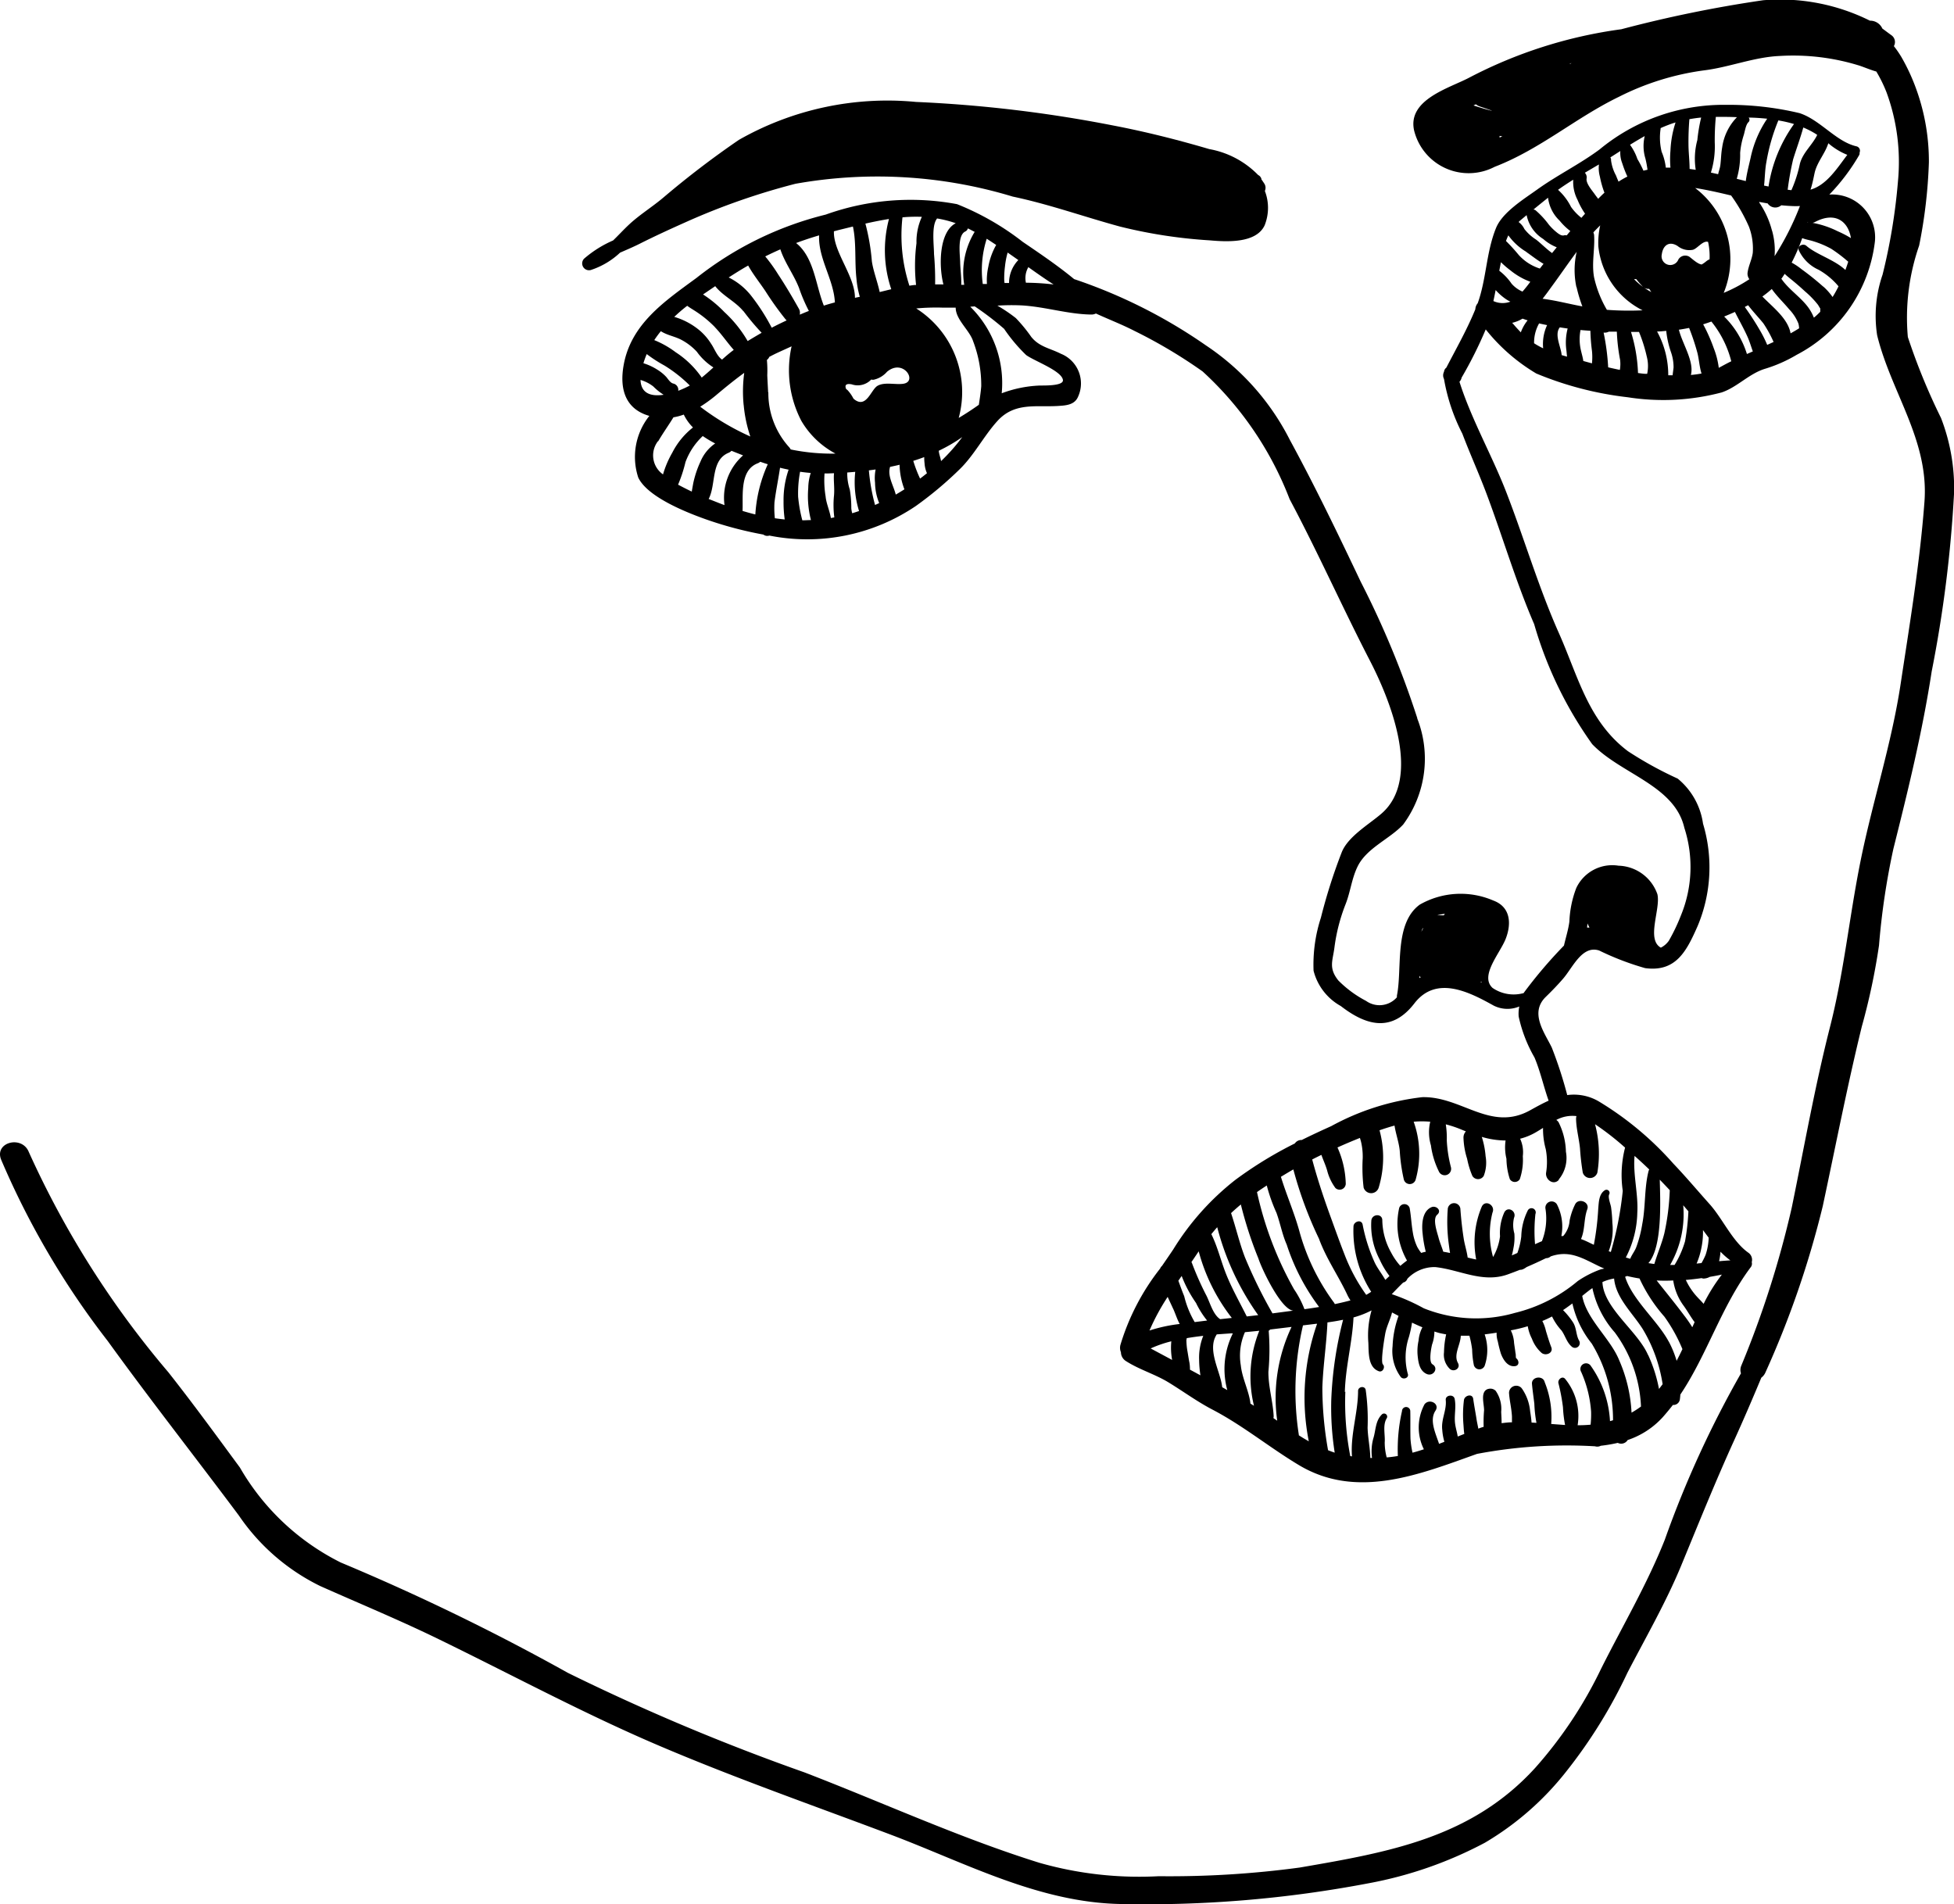
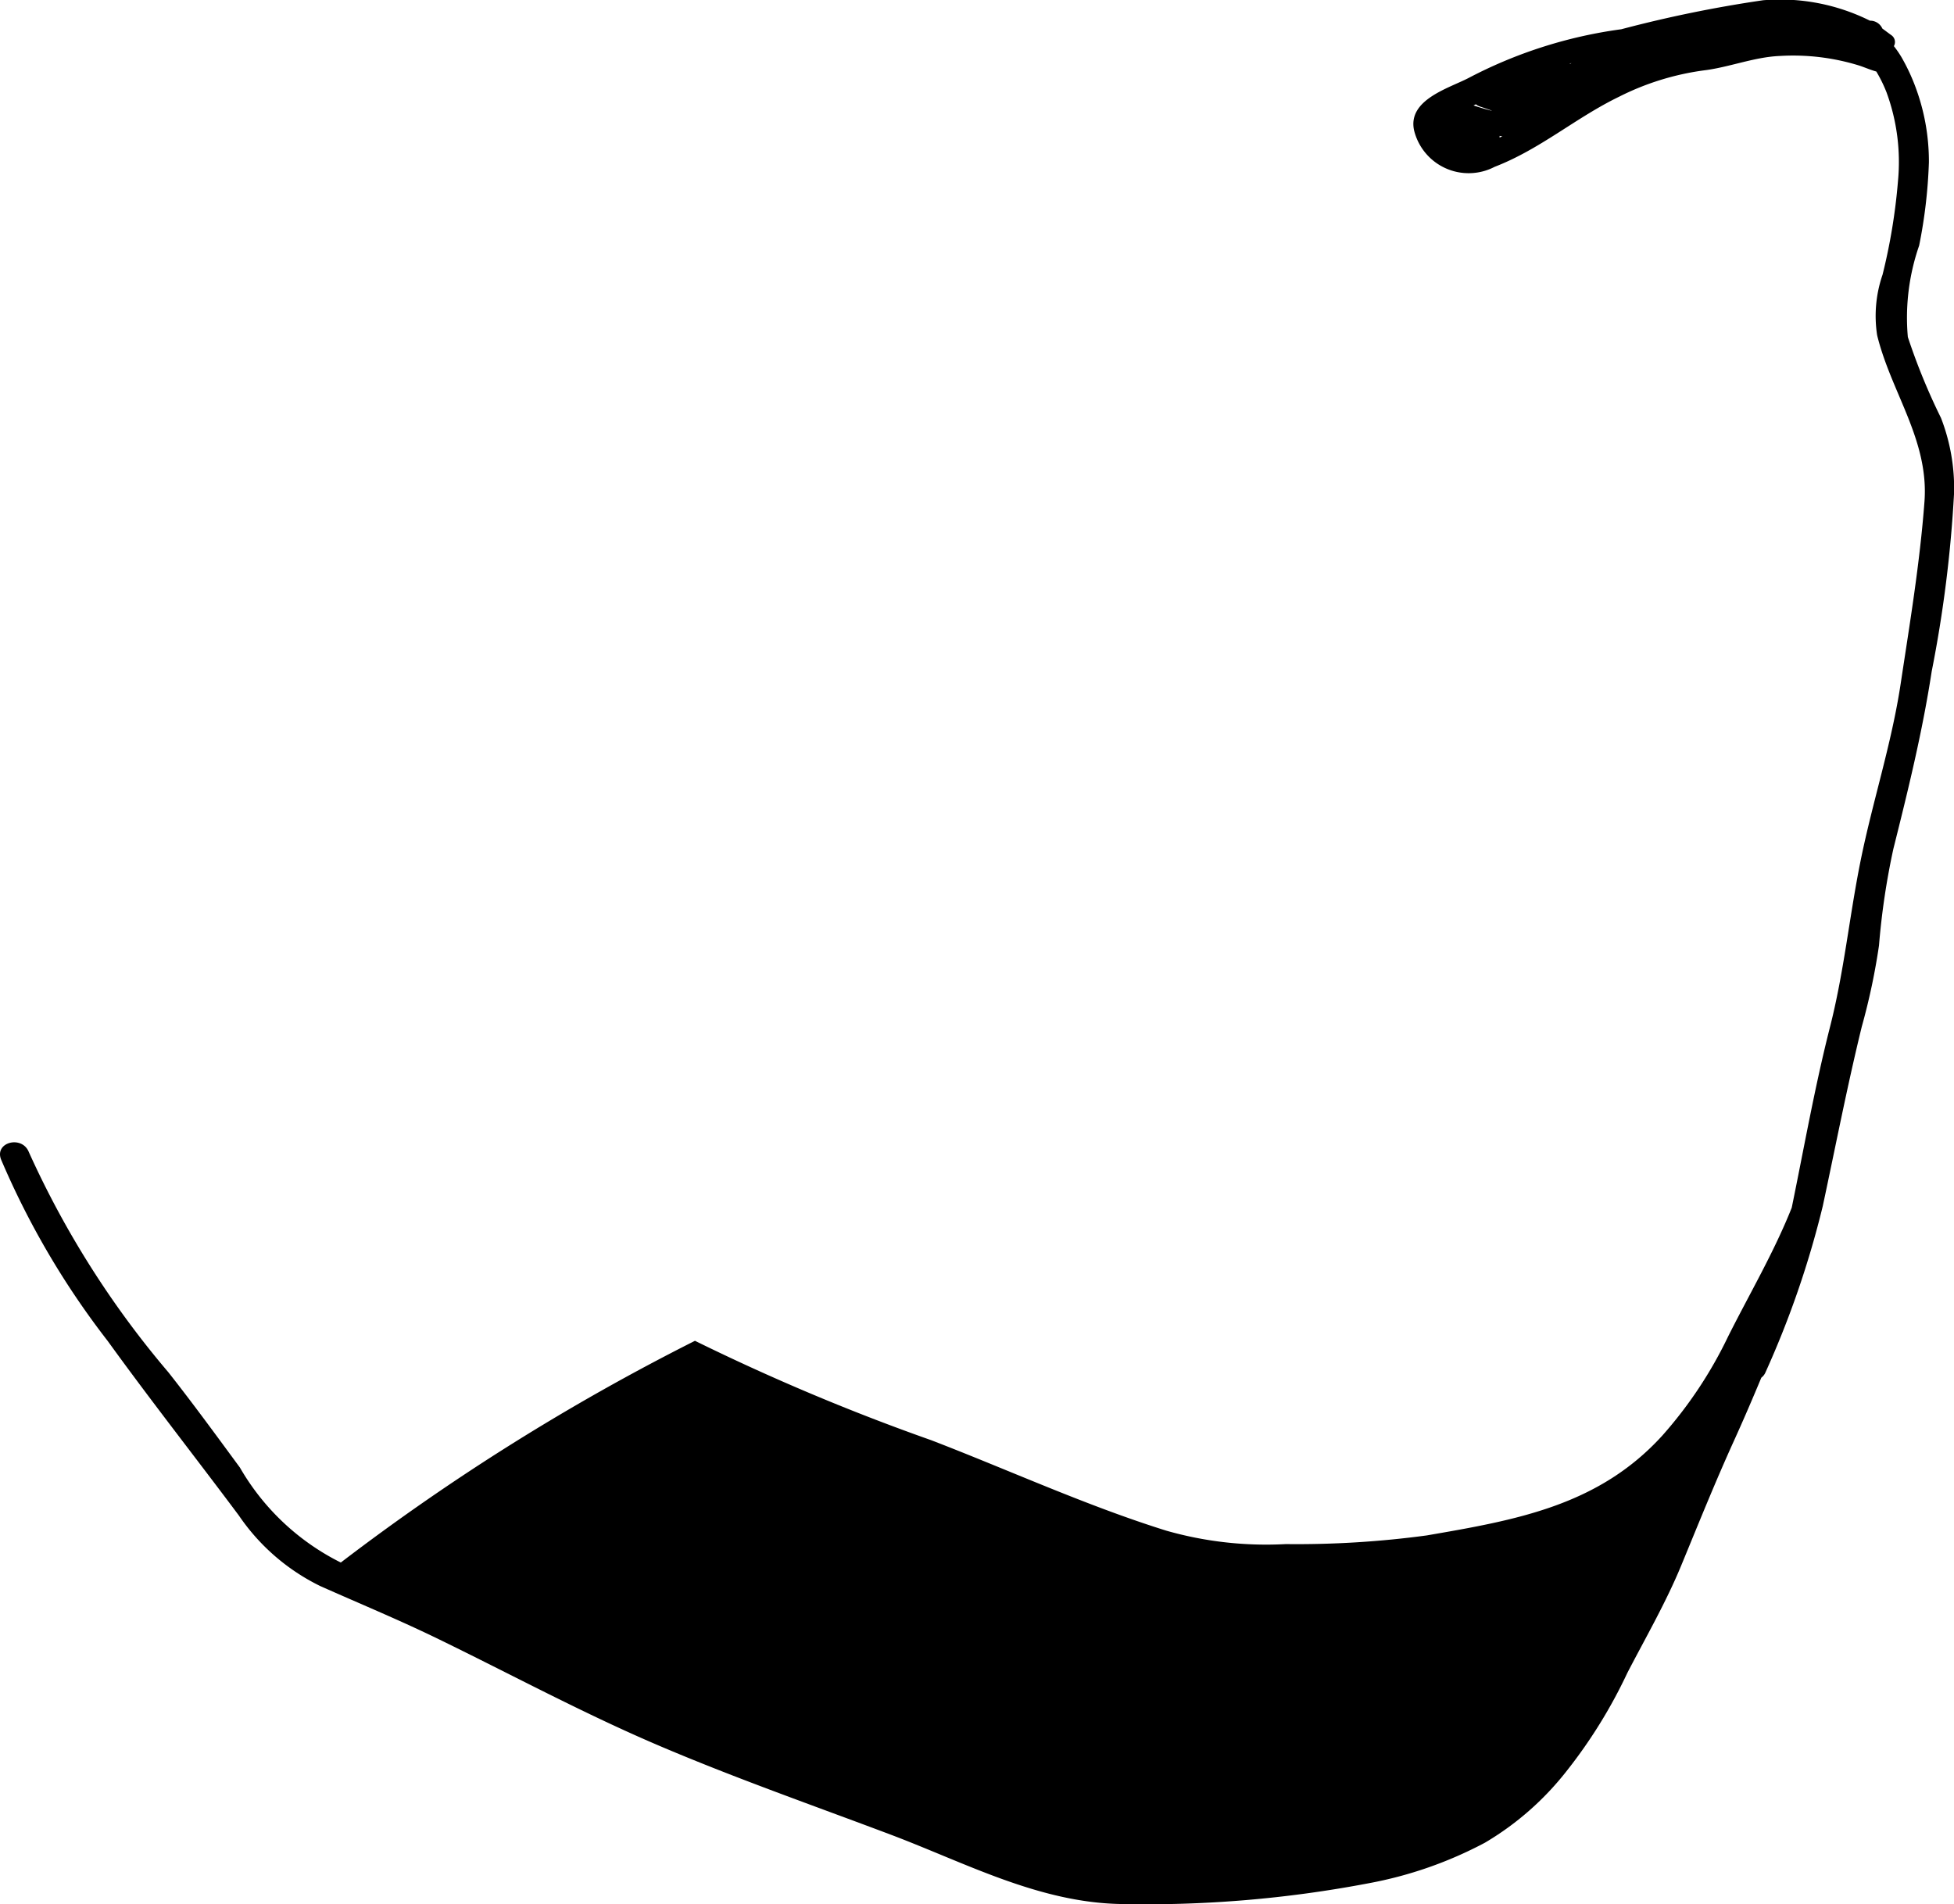
<svg xmlns="http://www.w3.org/2000/svg" id="mobilemenuface" width="47.157" height="45.955" viewBox="0 0 47.157 45.955">
  <defs>
    <clipPath id="clip-path">
      <rect id="Rectangle_82" data-name="Rectangle 82" width="47.157" height="45.955" />
    </clipPath>
  </defs>
  <g id="Group_159" data-name="Group 159" clip-path="url(#clip-path)">
-     <path id="Path_7" data-name="Path 7" d="M221.15,48.687a22.185,22.185,0,0,0-1.368-3.3c-.545-1.148-1.1-2.3-1.708-3.418a5.991,5.991,0,0,0-2.026-2.283,12.54,12.54,0,0,0-3.181-1.6c-.394-.325-.825-.616-1.242-.9a6.46,6.46,0,0,0-1.584-.909,6.072,6.072,0,0,0-3.17.252,8.178,8.178,0,0,0-3.118,1.528c-.762.56-1.583,1.108-1.759,2.11-.112.635.089,1.07.621,1.22a1.586,1.586,0,0,0-.267,1.489c.224.469,1.161.839,1.612,1a9.1,9.1,0,0,0,1.407.375.155.155,0,0,0,.144.024,4.674,4.674,0,0,0,3.539-.716,8.875,8.875,0,0,0,1.056-.886c.348-.338.584-.806.912-1.166.417-.457.936-.326,1.463-.36.17-.011.379-.019.47-.2a.772.772,0,0,0-.407-1.061c-.256-.131-.52-.164-.713-.407a3.714,3.714,0,0,0-.372-.453,3.786,3.786,0,0,0-.444-.3,5.243,5.243,0,0,1,.578-.006c.57.031,1.123.214,1.687.221a.242.242,0,0,0,.112-.025c.312.143.636.268.929.419a12.007,12.007,0,0,1,1.646.979,8.123,8.123,0,0,1,2.1,3.082c.683,1.283,1.273,2.611,1.939,3.9.492.953,1.255,2.84.28,3.687-.3.261-.815.555-.964.942a13.357,13.357,0,0,0-.5,1.572,3.658,3.658,0,0,0-.177,1.28,1.355,1.355,0,0,0,.657.852c.646.5,1.248.621,1.777-.065s1.328-.271,1.914.055a.74.74,0,0,0,.617.021.863.863,0,0,0-.015.242,3.426,3.426,0,0,0,.382.989c.143.338.219.7.341,1.042-.143.064-.287.143-.438.227-.958.538-1.654-.333-2.61-.312a6,6,0,0,0-2.2.7c-.237.106-.475.217-.711.334a.188.188,0,0,0-.166.083,9.62,9.62,0,0,0-1.434.878,6.362,6.362,0,0,0-1.5,1.679c-.089.133-.18.265-.273.4a.145.145,0,0,0-.043.061,5.583,5.583,0,0,0-.959,1.843.279.279,0,0,0,.012.178.256.256,0,0,0,.127.217c.325.207.694.311,1.022.511.354.216.689.463,1.057.655.741.387,1.377.914,2.088,1.34,1.4.839,2.906.228,4.3-.27a11.623,11.623,0,0,1,2.848-.183.181.181,0,0,0,.138-.013,3.428,3.428,0,0,0,.411-.07.182.182,0,0,0,.238-.068,2,2,0,0,0,.843-.547c.089-.1.171-.2.249-.3a.156.156,0,0,0,.167-.127c.006-.041.01-.083.013-.124.649-.967.992-2.133,1.7-3.075a.138.138,0,0,0,.023-.12.209.209,0,0,0-.079-.226c-.386-.271-.621-.82-.935-1.171-.294-.328-.577-.666-.882-.985a7.7,7.7,0,0,0-1.8-1.5,1.186,1.186,0,0,0-.757-.15,10.172,10.172,0,0,0-.373-1.147c-.17-.354-.544-.834-.145-1.223.143-.139.287-.287.417-.438.237-.273.46-.816.872-.681a6.658,6.658,0,0,0,1.109.425c.745.1,1-.411,1.267-1.016a3.654,3.654,0,0,0,.13-2.47,1.713,1.713,0,0,0-.612-1.088,8.95,8.95,0,0,1-1.2-.661c-.958-.722-1.2-1.8-1.663-2.843-.493-1.106-.834-2.274-1.27-3.4-.34-.881-.847-1.769-1.133-2.673a.2.2,0,0,0,.052-.1A10.075,10.075,0,0,0,222.8,39.3a4.484,4.484,0,0,0,1.22,1.064,8.159,8.159,0,0,0,2.207.573,5.517,5.517,0,0,0,2.266-.116c.37-.123.659-.45,1.041-.569a3.443,3.443,0,0,0,.77-.339,3.553,3.553,0,0,0,1.888-2.732,1.033,1.033,0,0,0-1.1-1.135,4.892,4.892,0,0,0,.715-.944.092.092,0,0,0,.015-.068.11.11,0,0,0-.081-.154c-.489-.115-.869-.637-1.368-.8a7.39,7.39,0,0,0-1.773-.2,4.7,4.7,0,0,0-3.053,1.077c-.478.355-1.022.62-1.512.972-.317.227-.831.544-.985.92-.24.586-.232,1.233-.444,1.82a.242.242,0,0,0-.057.145c-.2.49-.457.939-.7,1.409a.145.145,0,0,0-.056.1.19.19,0,0,0,0,.173,4.574,4.574,0,0,0,.443,1.321c.193.509.418,1,.608,1.515.38,1.022.692,2.08,1.125,3.081a9.5,9.5,0,0,0,1.4,2.895c.692.724,1.988.993,2.224,2.019a3.071,3.071,0,0,1-.083,2.117,4.429,4.429,0,0,1-.291.609.521.521,0,0,1-.193.167c-.359-.2,0-.932-.083-1.289a1.025,1.025,0,0,0-.939-.689.959.959,0,0,0-1.018.537,2.522,2.522,0,0,0-.167.811c-.026.2-.088.388-.131.58a11.194,11.194,0,0,0-.978,1.151l-.012,0a.9.9,0,0,1-.733-.129c-.317-.291.179-.834.316-1.183.143-.365.122-.772-.3-.927a1.991,1.991,0,0,0-1.774.1c-.624.457-.418,1.543-.55,2.193a.193.193,0,0,0,0,.042.558.558,0,0,1-.745.088,2.7,2.7,0,0,1-.67-.494c-.238-.3-.136-.468-.094-.789a4.361,4.361,0,0,1,.269-1.049c.119-.3.147-.618.291-.912.219-.448.777-.663,1.1-1.013a2.666,2.666,0,0,0,.337-2.565m2.638-11.249c.128.088.266.2.412.283l-.089.114a1.16,1.16,0,0,1-.509-.327,4.451,4.451,0,0,0-.308-.338,1.245,1.245,0,0,1,.057-.136,1.432,1.432,0,0,0,.437.4m1.209.847a3.5,3.5,0,0,0,.14.467c-.313-.056-.637-.144-.96-.184.066-.084.133-.173.2-.268.206-.278.408-.577.623-.864a1.956,1.956,0,0,0-.007.849m-1.2-1.739s0,.006,0,.009a.884.884,0,0,0,.4.571,1.094,1.094,0,0,0,.326.2l-.113.139c-.139-.1-.271-.236-.385-.324a1.122,1.122,0,0,1-.283-.256.451.451,0,0,0-.14-.169c.011-.01.02-.021.032-.031l.164-.137m.515-.42a.912.912,0,0,0,.278.554,1.482,1.482,0,0,0,.26.252l-.009.01c-.027.031-.052.063-.078.094a.157.157,0,0,0-.1.011c.029-.013-.015-.006-.038-.016a.461.461,0,0,1-.091-.057,1.354,1.354,0,0,1-.2-.193,2.141,2.141,0,0,0-.322-.349.112.112,0,0,0-.052-.02q.176-.144.354-.286m.714.064a1.782,1.782,0,0,0,.177.323l-.088.1a1.261,1.261,0,0,1-.251-.264,1.387,1.387,0,0,0-.313-.412c.12-.086.243-.167.367-.244a.935.935,0,0,0,.107.493m.646-.18q-.077.071-.151.148c-.027-.035-.055-.07-.079-.105-.062-.09-.224-.269-.2-.389a.161.161,0,0,0-.043-.135c.113-.067.227-.134.34-.2a.764.764,0,0,0,.023.293,2.29,2.29,0,0,0,.111.391m.553-.392a2.064,2.064,0,0,0-.214.123c-.021-.05-.043-.1-.061-.148a1.045,1.045,0,0,1-.12-.369.094.094,0,0,0-.017-.068l.241-.154a.691.691,0,0,0,.046.294,2.793,2.793,0,0,0,.125.323m.487-.166c-.033.007-.065.015-.1.023a2.446,2.446,0,0,0-.146-.282,1.25,1.25,0,0,0-.178-.343q.175-.109.355-.21a1.034,1.034,0,0,0,.017.543,2.444,2.444,0,0,1,.05.269m.677-1.14a2.514,2.514,0,0,0-.123.682,2.374,2.374,0,0,0,0,.408l-.112,0a1.351,1.351,0,0,0-.1-.381,1.435,1.435,0,0,1-.026-.554.118.118,0,0,0,0-.019,3.242,3.242,0,0,1,.337-.13l.027-.007m.615-.118a4.012,4.012,0,0,0-.092.543,1.721,1.721,0,0,0-.039.718l-.148-.021c0-.177-.021-.36-.026-.53a6.6,6.6,0,0,1,.021-.671c.1-.017.19-.031.285-.039m-.148,1.7c.292.045.581.112.87.181a4.1,4.1,0,0,1,.43.752,1.489,1.489,0,0,1,.093.63c-.022.164-.1.306-.124.468a.217.217,0,0,0,.042.17,3.634,3.634,0,0,1-.62.33,2.152,2.152,0,0,0-.691-2.532m1.011-1.708a1.3,1.3,0,0,0-.357.732c-.026.141-.026.285-.044.427-.01.078-.039.147-.053.217l-.175-.039a2.13,2.13,0,0,0,.093-.729,6.064,6.064,0,0,1,.026-.616c.167,0,.336,0,.51.008m.73.036a2.652,2.652,0,0,0-.4.942c-.038.171-.092.369-.117.564l-.218-.055a2.052,2.052,0,0,0,.082-.627,1.92,1.92,0,0,1,.087-.429c.026-.081.049-.257.117-.314a.078.078,0,0,0,0-.107c.151,0,.3.013.451.027m.113,2.7a2.159,2.159,0,0,0-.31-.682l.006-.009.2.035a.221.221,0,0,0,.329.045c.081.008.162.014.244.018a1.877,1.877,0,0,0,.206,0,6.7,6.7,0,0,1-.612,1.21,1.765,1.765,0,0,0-.06-.613m.53-2.577a3.477,3.477,0,0,0-.616,1.509l-.108-.022c.021-.187.021-.38.055-.56a4.645,4.645,0,0,1,.287-1.005.081.081,0,0,0,0-.008,2.855,2.855,0,0,1,.38.087m.563.259c-.118.247-.35.429-.42.7a3.15,3.15,0,0,1-.205.638l-.09-.011a7.154,7.154,0,0,1,.132-.735c.08-.258.173-.508.245-.767a2.08,2.08,0,0,1,.3.154l.035.024m-.234,2.109.015.005h-.017l0-.006m.075-.785c.046-.136.073-.284.1-.409.062-.263.251-.46.33-.712a1.623,1.623,0,0,0,.458.28c-.25.329-.5.731-.891.841m.975,1.166a2.588,2.588,0,0,0-.322-.166,2.239,2.239,0,0,0-.6-.2.233.233,0,0,0,.059-.021c.5-.264.807,0,.867.392m-.667,1.17a6.567,6.567,0,0,0-.528-.424,1.482,1.482,0,0,0-.236-.157,4.5,4.5,0,0,0,.255-.592c.085.035.18.048.267.076a2.268,2.268,0,0,1,.431.181,3.567,3.567,0,0,1,.412.313c-.021.068-.044.135-.068.2-.256-.245-.7-.372-.942-.584-.075-.066-.223,0-.183.106a.962.962,0,0,0,.478.472,1.729,1.729,0,0,1,.481.4,2.79,2.79,0,0,1-.143.258,1.459,1.459,0,0,0-.225-.253m-.067.6a.068.068,0,0,0,0,.008h0Zm-.941-.792c.028-.038.052-.076.077-.114.039.038.082.073.123.107.125.1.249.206.367.316a2.21,2.21,0,0,1,.311.321c.019.026.057.1.057.086,0-.051,0,.052,0,.086-.05.049-.1.1-.154.141a1.108,1.108,0,0,0-.137-.249c-.189-.255-.474-.433-.65-.694m-.455.432a2.312,2.312,0,0,0,.226-.181c.123.176.283.325.419.489a1.066,1.066,0,0,1,.225.348.563.563,0,0,1,.016.112c-.067.043-.136.083-.206.122-.064-.359-.427-.628-.681-.89m-.074.791c-.108-.186-.225-.364-.35-.538l.08-.042c.116.152.247.289.368.437a2.958,2.958,0,0,1,.247.45l-.154.07a2.907,2.907,0,0,0-.191-.377m-.3.593a2.172,2.172,0,0,0-.548-.9c.086-.035.173-.072.26-.111.1.2.209.39.3.592.051.111.088.238.132.361l-.144.063m-1.056-.717q.1-.03.2-.067a2.5,2.5,0,0,1,.48.959c-.1.047-.192.1-.285.149l-.017.009a1.934,1.934,0,0,0-.119-.468,4.063,4.063,0,0,0-.257-.581m-.585.129c.082-.012.164-.027.245-.043a5.517,5.517,0,0,1,.2.6c.04.156.049.341.1.5a2.454,2.454,0,0,1-.257.035c.087-.329-.214-.765-.291-1.1m-.411-1.811c.031-.23.189-.326.383-.2a.449.449,0,0,0,.368.09c.107-.029.244-.231.366-.19.009.039.016.079.022.12a1.653,1.653,0,0,1,.014.3.344.344,0,0,0-.082.049.654.654,0,0,1-.109.076c-.1-.012-.224-.135-.3-.189a.192.192,0,0,0-.262.069.21.21,0,0,1-.4-.124m-.114,1.861c.074,0,.148-.008.221-.015a2.3,2.3,0,0,0,.11.5,1.1,1.1,0,0,1,.067.384c-.006.066-.018.126-.022.188l-.106,0a2.183,2.183,0,0,0-.27-1.057M226.8,38.4a1.645,1.645,0,0,1-.422-.315.271.271,0,0,0,.054,0,2.207,2.207,0,0,0,.149.174.2.2,0,0,0,.163.062l.055.081m-.5.959h.2a3.665,3.665,0,0,1,.187.592.906.906,0,0,1,.01.419h-.021c-.069,0-.137-.012-.2-.02a3.8,3.8,0,0,0-.168-.989m-.663.013a.211.211,0,0,0,.127-.022l.193,0a4.452,4.452,0,0,0,.079.68.841.841,0,0,1-.006.243q-.141-.029-.282-.062a5.594,5.594,0,0,0-.111-.843M225.409,37a.148.148,0,0,0-.011-.042q.076-.082.155-.159l.01-.01a1.9,1.9,0,0,0-.045.508,1.951,1.951,0,0,0,1.068,1.542,7.111,7.111,0,0,1-.862-.012,2.7,2.7,0,0,1-.31-.788c-.062-.353.027-.692,0-1.039m-.321,2.315c.078.007.155.013.233.018a4.444,4.444,0,0,0,.038.486,1.5,1.5,0,0,1,0,.3l-.209-.057c-.01-.078-.035-.158-.053-.238a1.185,1.185,0,0,1-.014-.512m-.5-.062c.063.01.126.02.189.028a1.35,1.35,0,0,0-.031.521c.006.049.01.1.016.158l-.13-.037c-.012-.192-.184-.491-.045-.669m-.62.383a.939.939,0,0,1,.121-.479c.063.015.128.028.193.041a1.088,1.088,0,0,0-.095.56,1.9,1.9,0,0,1-.219-.122m-.525-.494a.866.866,0,0,0,.246-.1c.041.014.081.028.123.041a.992.992,0,0,0-.164.29c-.033-.034-.065-.069-.1-.107s-.071-.082-.108-.122m-.018-.95a1.346,1.346,0,0,0-.294-.308c.013-.068.026-.136.04-.206v0a2.2,2.2,0,0,0,.224.193,1.7,1.7,0,0,0,.485.279c-.06.083-.123.162-.189.237a.736.736,0,0,1-.265-.193m-.438.425c.02-.089.038-.179.055-.269a1.37,1.37,0,0,0,.244.216.823.823,0,0,0,.112.064l0,0a.536.536,0,0,1-.409-.014m2.261,15.119c0-.033.007-.066.01-.1a.8.8,0,0,0,.047.1l-.057,0m1.5,5.838a.136.136,0,0,0-.016.033c-.106.411-.071.859-.153,1.282a2.969,2.969,0,0,1-.147.566c-.04.1-.107.179-.144.275l-.106-.032a2.441,2.441,0,0,0,.277-1.083c.027-.439-.108-.93-.066-1.368q.18.159.355.328m.494.5s0,.006,0,.01a5.78,5.78,0,0,1-.13,1.028c-.063.254-.168.492-.242.742q-.071-.009-.143-.021c.342-.388.286-1.514.274-2.013.082.084.163.169.243.255m.448.509a5.425,5.425,0,0,1-.081.723,2.36,2.36,0,0,1-.253.571h-.107a2.458,2.458,0,0,0,.316-1.441l.125.146m.49.632a1.479,1.479,0,0,1-.074.417,1.632,1.632,0,0,1-.1.2l-.118.012A1.818,1.818,0,0,0,228,61.49a1.916,1.916,0,0,0,.043-.455q.066.09.135.181m.525.551c-.091.005-.182.012-.271.02a1.666,1.666,0,0,0,.034-.229,1.744,1.744,0,0,0,.238.209m-.767.918a1.586,1.586,0,0,1-.308-.446q.192-.016.383-.044a.107.107,0,0,0,.048.011.33.33,0,0,0,.147-.041c.1-.017.195-.035.292-.055a4.289,4.289,0,0,0-.441.706c-.038-.045-.08-.089-.121-.13m-.333.431c-.22-.295-.452-.577-.679-.865q.2.011.4,0a1.367,1.367,0,0,0,.234.586c.1.133.182.287.282.42l-.056.123c-.057-.094-.12-.184-.183-.268m-.387.612c-.272-.508-.88-1.006-1.051-1.563a.453.453,0,0,0,.047-.018q.148.036.3.06a3.782,3.782,0,0,0,.6.92,3.88,3.88,0,0,1,.436.785q-.068.143-.14.282a2.466,2.466,0,0,0-.19-.465m-.5.325c-.247-.574-1.065-1.124-1.1-1.749,0,0,0-.008,0-.012a1.127,1.127,0,0,1,.281-.085c.041.467.448.836.69,1.218a3.65,3.65,0,0,1,.481,1.332c-.029.039-.058.078-.088.114a3.465,3.465,0,0,0-.261-.818M225.6,61.975a2.45,2.45,0,0,0-.579.291,3.71,3.71,0,0,1-1.515.768,3.388,3.388,0,0,1-2.2-.11,4.785,4.785,0,0,0-.774-.342c.091-.094.183-.191.278-.282h.007a.138.138,0,0,0,.092-.089.9.9,0,0,1,.673-.282c.587.062,1.139.391,1.743.179.1-.036.2-.074.3-.113a.167.167,0,0,0,.073-.014.438.438,0,0,0,.089-.053c.149-.064.3-.133.448-.205l.021-.009a.167.167,0,0,0,.112-.043v0c.467-.162.779.053,1.194.25.033.016.067.029.1.044a.455.455,0,0,0-.061.014m-.47.644c.081-.066.16-.13.243-.187a2.346,2.346,0,0,0,.54,1.069,3.242,3.242,0,0,1,.633,1.789,2.259,2.259,0,0,1-.228.148,3.59,3.59,0,0,0-.3-1.269c-.214-.526-.79-.987-.89-1.55M219.4,64.944c.016-.614.181-1.2.209-1.8a2.218,2.218,0,0,0,.436-.17,2.19,2.19,0,0,0-.078.778c.011.232-.014.593.252.69.095.035.163-.1.1-.164s.041-.66.057-.749c.032-.17.122-.337.163-.505l.157.083a2.4,2.4,0,0,0-.144.732,1.058,1.058,0,0,0,.192.735c.057.085.216.032.174-.073a1.537,1.537,0,0,1,.028-.884,2.819,2.819,0,0,0,.075-.347c.083.039.167.078.251.112a.843.843,0,0,0-.093.322,1.178,1.178,0,0,0-.022.364c.017.167.047.368.222.442.157.066.292-.142.137-.234-.1-.058-.029-.406-.01-.482a.928.928,0,0,0,.055-.31c.042.013.084.027.125.037s.106.023.159.032a2.133,2.133,0,0,0-.052.432.473.473,0,0,0,.145.405c.1.081.263-.018.191-.148-.112-.2.063-.437.069-.657q.1,0,.208,0a2.418,2.418,0,0,1,.066.333,2.165,2.165,0,0,0,.042.379.138.138,0,0,0,.265,0,1.164,1.164,0,0,0-.005-.744q.144-.018.289-.041a.6.6,0,0,0,.029.213,2.958,2.958,0,0,0,.074.293c.055.148.168.331.351.3.11-.021.082-.162,0-.2.032.013.012.015.01-.016s0-.069-.009-.1c-.01-.08-.023-.16-.034-.24a.775.775,0,0,0-.079-.306c.144-.028.279-.059.409-.1a1.02,1.02,0,0,0,.1.3.862.862,0,0,0,.233.343c.1.082.291.006.235-.137-.049-.126-.088-.258-.128-.388a1.006,1.006,0,0,0-.088-.244q.118-.048.234-.109a1.37,1.37,0,0,0,.229.338c.091.127.124.285.246.389a.116.116,0,0,0,.181-.14c-.083-.142-.059-.316-.158-.458a1.81,1.81,0,0,0-.232-.283c.071-.047.143-.1.216-.153l.009-.008a2.38,2.38,0,0,0,.467.968,3.541,3.541,0,0,1,.514,1.851l-.073.022a2.543,2.543,0,0,0-.459-1.328.137.137,0,0,0-.237.139,2.84,2.84,0,0,1,.24.961,2.454,2.454,0,0,1-.012.313c-.1.01-.206.014-.313.014a1.412,1.412,0,0,0-.3-1.117c-.066-.083-.183.009-.164.1a4.7,4.7,0,0,1,.11.583,2.947,2.947,0,0,0,.051.428l-.335-.025a2.229,2.229,0,0,0-.157-1.009c-.038-.17-.322-.135-.307.042.014.16.038.319.057.479a3.147,3.147,0,0,0,.051.461l-.118-.007c-.007-.1-.022-.192-.035-.277a1.137,1.137,0,0,0-.187-.528.134.134,0,0,0-.015-.02l-.007-.01v0a.174.174,0,0,0-.3.12c.013.192.061.375.071.568,0,.046,0,.093,0,.141-.084,0-.167.011-.25.021,0-.1-.007-.2-.01-.274a.76.76,0,0,0-.133-.507.181.181,0,0,0-.175-.046l-.005,0c-.2.059-.1.351-.1.515a3.376,3.376,0,0,0-.01.4c-.035.01-.069.021-.1.033l-.029.011c-.013-.077-.032-.153-.043-.229-.025-.163-.057-.325-.08-.489-.019-.138-.21-.085-.224.03a2.855,2.855,0,0,0-.013.574c.007.081.009.163.022.241l-.159.063c-.015-.1-.05-.206-.063-.309-.027-.2.031-.4-.011-.6-.025-.12-.228-.094-.215.029.026.246-.116.467-.084.722a1.351,1.351,0,0,0,.051.285l-.128.05c-.088-.265-.238-.572-.087-.8.112-.169-.147-.305-.264-.155a1.184,1.184,0,0,0-.016,1.086c-.091.03-.182.058-.274.082a2.235,2.235,0,0,1-.049-.336c-.006-.222,0-.444-.005-.666a.1.1,0,0,0-.2,0,4.169,4.169,0,0,0-.1,1.082c-.089.015-.178.027-.269.034a1.407,1.407,0,0,1-.048-.361c.015-.187-.055-.416.049-.584a.075.075,0,0,0-.118-.091c-.161.161-.143.382-.208.585a1.178,1.178,0,0,0-.029.465h-.041c-.005-.243-.06-.492-.066-.731a5.11,5.11,0,0,0-.046-.913c-.022-.106-.183-.079-.184.025,0,.522-.187,1.054-.147,1.58l-.041-.006a6.8,6.8,0,0,1-.119-1.555m-.555-.1c.018-.526.1-1.046.123-1.572.124-.017.251-.037.378-.064a9.063,9.063,0,0,0-.286,1.941,7.034,7.034,0,0,0,.083,1.266c-.054-.017-.107-.038-.16-.058a8.645,8.645,0,0,1-.138-1.513m-.468-1.5.313-.038.028,0a5.4,5.4,0,0,0-.2,2.835c-.08-.045-.16-.092-.241-.145,0,0,0-.009,0-.014a6.927,6.927,0,0,1,.1-2.635m-.168-.372h0m-.538,2.576c-.016-.366-.13-.717-.128-1.088a5.709,5.709,0,0,0,.007-.991.051.051,0,0,0,.032-.028l.52-.063a3.993,3.993,0,0,0-.346,2.263l-.09-.061a.165.165,0,0,0,0-.032m-.691-2.043c.116-.011.232-.022.348-.034a2.968,2.968,0,0,0-.128,1.81l-.085-.052c-.035-.309-.2-.605-.233-.924a1.4,1.4,0,0,1,.1-.8m-.684.053.342-.024.05,0a1.935,1.935,0,0,0-.134,1.369l-.123-.07c-.038-.376-.374-.9-.134-1.27m-.723.116c0-.01,0-.02,0-.03.135-.023.27-.041.4-.056a1.41,1.41,0,0,0-.1.574,2.508,2.508,0,0,0,.032.379l-.253-.137c0-.009,0-.017,0-.019a.938.938,0,0,0-.012-.146c-.018-.088-.031-.178-.046-.266a1.626,1.626,0,0,1-.028-.3m-.864.22a2.84,2.84,0,0,1,.5-.173,1.6,1.6,0,0,0,.02.45l-.519-.278m.545-.955c.059.131.095.255.157.365a3.732,3.732,0,0,0-.73.158,5.314,5.314,0,0,1,.439-.812c.044.1.09.193.133.289m.206-.791a3.022,3.022,0,0,0,.345.648,2.176,2.176,0,0,0,.268.425l-.3.037a2.3,2.3,0,0,1-.253-.625c-.051-.123-.095-.248-.141-.373l.078-.112m.412-.6a4.491,4.491,0,0,0,.8,1.61l-.281.03c-.182-.119-.247-.418-.348-.6a7.332,7.332,0,0,1-.334-.757.134.134,0,0,0-.012-.02c.054-.08.108-.158.16-.237l.017-.024m.446-.581a6.445,6.445,0,0,0,.989,2.122l-.276.031c-.172-.345-.364-.68-.506-1.041-.122-.31-.2-.645-.349-.945.047-.058.094-.113.142-.168m.569-.552a9.505,9.505,0,0,0,.425,1.308c.074.235.539,1.23.84,1.258l-.4.053-.1.013a11.728,11.728,0,0,1-.665-1.353c-.134-.349-.217-.715-.335-1.067.078-.073.158-.143.241-.212m.858.215c.089.247.137.517.244.757a5.133,5.133,0,0,0,.782,1.506q-.177.029-.354.053a2.25,2.25,0,0,0-.251-.48,8.463,8.463,0,0,1-.894-2.346c.076-.054.155-.107.236-.159a4.083,4.083,0,0,0,.238.669m1.026.629c.183.487.456.869.675,1.331a.97.97,0,0,0,.081.144c-.125.033-.251.063-.378.089a.2.2,0,0,0-.032-.052,5.211,5.211,0,0,1-.829-1.728c-.124-.44-.306-.856-.44-1.292.1-.06.2-.121.3-.178a9.52,9.52,0,0,0,.625,1.686m5.778-1.44a.813.813,0,0,0,.175-.674,1.676,1.676,0,0,0-.177-.711.2.2,0,0,0-.055-.055.82.82,0,0,1,.487-.093.223.223,0,0,0-.01.072c.006.239.071.47.095.707a5.8,5.8,0,0,0,.067.585.184.184,0,0,0,.352,0,2.775,2.775,0,0,0-.056-1.168,6.712,6.712,0,0,1,.712.553l.013.011a2.645,2.645,0,0,0-.056,1.044,8.266,8.266,0,0,1-.288,1.476l-.051-.02a1.485,1.485,0,0,0,.088-.686,3.405,3.405,0,0,0-.032-.38c-.013-.074-.082-.245-.042-.309a.075.075,0,0,0-.1-.1c-.154.09-.153.3-.167.453a6.407,6.407,0,0,1-.106.868c-.1-.046-.2-.1-.31-.139.1-.223.065-.48.152-.72.062-.172-.205-.278-.291-.123a1.553,1.553,0,0,0-.136.4.629.629,0,0,1-.144.358l-.011.012-.044,0a1.174,1.174,0,0,0-.108-.766.151.151,0,0,0-.274.115,1.5,1.5,0,0,1-.087.776q-.083.034-.166.073a3.827,3.827,0,0,1,.009-.728.1.1,0,0,0-.188-.079,1.487,1.487,0,0,0-.153.618,1.77,1.77,0,0,1-.094.4c-.044.021-.089.04-.134.059a1.742,1.742,0,0,0,.038-.172,1.256,1.256,0,0,0,.023-.356.756.756,0,0,1-.008-.38c.068-.155-.143-.289-.232-.136a1.2,1.2,0,0,0-.106.583,1.345,1.345,0,0,1-.168.5,2.06,2.06,0,0,1-.014-1.072c.076-.171-.165-.322-.256-.15a2.2,2.2,0,0,0-.137,1.282c-.068-.013-.137-.03-.206-.047-.019-.149-.07-.3-.094-.449-.037-.235-.063-.473-.081-.711a.153.153,0,0,0-.306,0,4,4,0,0,0,.022.812c.011.08.02.16.034.238-.054-.012-.109-.022-.164-.031-.034-.113-.084-.225-.112-.334-.032-.126-.155-.456-.034-.559s-.029-.231-.14-.181c-.228.1-.237.424-.212.635a2.877,2.877,0,0,0,.076.44.868.868,0,0,0-.11.028,1.076,1.076,0,0,1-.095-.143,1.278,1.278,0,0,1-.107-.349c-.035-.2-.042-.395-.077-.591a.132.132,0,0,0-.253,0,1.79,1.79,0,0,0,.189,1.267q-.083.061-.161.128a1.522,1.522,0,0,1-.22-.317,1.64,1.64,0,0,1-.215-.777c.006-.174-.247-.166-.265,0a1.769,1.769,0,0,0,.2.939,2.038,2.038,0,0,0,.238.4l-.1.094c-.087-.154-.207-.3-.27-.449a4.037,4.037,0,0,1-.277-.882c-.024-.136-.206-.085-.221.03a2.714,2.714,0,0,0,.427,1.588c-.039.026-.079.051-.12.074a4.29,4.29,0,0,1-.527-.983c-.118-.3-.227-.61-.339-.916-.167-.461-.313-.9-.438-1.368.073-.038.147-.074.222-.111.043.124.1.242.138.374a1.212,1.212,0,0,0,.2.425.148.148,0,0,0,.25-.1,2.266,2.266,0,0,0-.2-.878c.179-.081.36-.157.542-.23.008.028.017.057.026.09a1.561,1.561,0,0,1,.041.4,4.022,4.022,0,0,0,.022.708.19.19,0,0,0,.364,0,2.509,2.509,0,0,0,.02-1.383c.124-.043.244-.081.362-.113.03.2.105.4.126.607a4.162,4.162,0,0,0,.1.7.148.148,0,0,0,.283,0,2.3,2.3,0,0,0-.047-1.4,2.183,2.183,0,0,1,.4,0,1.094,1.094,0,0,0,.016.569,2.038,2.038,0,0,0,.2.647.155.155,0,0,0,.283-.119,3.193,3.193,0,0,1-.1-.647,2.1,2.1,0,0,0-.024-.387,2.739,2.739,0,0,1,.379.127l.106.043a.219.219,0,0,0-.058.15,1.846,1.846,0,0,0,.088.511,2.058,2.058,0,0,0,.126.413.16.16,0,0,0,.275,0,.887.887,0,0,0,.045-.473,2.061,2.061,0,0,0-.092-.468,2.077,2.077,0,0,0,.574.087,1.168,1.168,0,0,0,.021.441,1.633,1.633,0,0,0,.082.492.14.14,0,0,0,.24,0,1.437,1.437,0,0,0,.073-.554.775.775,0,0,0-.065-.422,1.464,1.464,0,0,0,.36-.144c.063-.036.128-.076.193-.117a1.817,1.817,0,0,0,.065.51,1.642,1.642,0,0,1,.01.564c-.03.168.173.327.308.179m-1.892-4.773.018-.011.011.025-.029-.014m-1.053-1.606.022-.008a1.2,1.2,0,0,1,.172-.033c-.009.013-.02.024-.028.038a1.479,1.479,0,0,0-.166,0m-.372.388a.782.782,0,0,1,.034-.09.214.214,0,0,0,0,.031c-.012.019-.022.04-.032.059m-.051,1.128c0-.019,0-.038,0-.058a.319.319,0,0,0,.029.039l-.032.018M209.6,42.228a3.891,3.891,0,0,0,.567-.33,4.515,4.515,0,0,1-.512.58v0c-.014-.09-.048-.162-.055-.247m-.615.241q.134-.042.264-.091a1.134,1.134,0,0,0,.008.151.68.68,0,0,0,.058.238c-.055.044-.11.088-.166.13a3.088,3.088,0,0,1-.164-.427m-.56.144c.077-.016.153-.032.229-.051a1.743,1.743,0,0,0,.117.593c-.069.044-.139.086-.209.127-.055-.221-.207-.451-.137-.669m-.508.084.159-.021a1.039,1.039,0,0,0-.014.319,1.336,1.336,0,0,0,.1.492l-.1.046a4.743,4.743,0,0,1-.149-.836m-.522.052.193-.016a2.338,2.338,0,0,0,.092.946c-.055.018-.11.037-.165.053a.614.614,0,0,1-.022-.12,2.576,2.576,0,0,0-.037-.453,1.268,1.268,0,0,1-.061-.41m-.544.023c.026,0,.051,0,.077,0l.148-.006c-.016.169.016.34,0,.535a2.281,2.281,0,0,0,.007.531l-.083.016c-.028-.174-.113-.358-.127-.521a2.382,2.382,0,0,1-.026-.555m-.637.574a2.828,2.828,0,0,1,.047-.615c.085.012.171.022.257.029a1.226,1.226,0,0,0-.06.364,2.336,2.336,0,0,0,.065.773c-.069,0-.138.006-.208.006a3.39,3.39,0,0,1-.1-.557m-.57.106c.035-.274.092-.545.132-.818.069.018.138.032.207.047a2.23,2.23,0,0,0-.122.761,2.954,2.954,0,0,0,.028.44c-.079-.008-.158-.018-.238-.029a2.294,2.294,0,0,1-.008-.4m-.154-2.637c-.007-.138-.015-.275-.021-.413a2.764,2.764,0,0,0-.009-.37.183.183,0,0,0,.058-.075c.063-.033.128-.066.2-.1l.338-.154a2.648,2.648,0,0,0,.236,1.8,2.094,2.094,0,0,0,.824.789,4.9,4.9,0,0,1-1.081-.1.275.275,0,0,0-.032-.048,1.941,1.941,0,0,1-.508-1.329m-.622,2.86c0-.008,0-.016,0-.024.013-.364-.067-.961.367-1.126a.184.184,0,0,0,.059-.036c.061.021.121.041.182.06a3.449,3.449,0,0,0-.3,1.211l-.026-.006c-.1-.025-.189-.051-.282-.078m.027-2.556a3.307,3.307,0,0,0,.16.759,6.055,6.055,0,0,1-1.209-.719,3.446,3.446,0,0,0,.37-.267c.237-.2.46-.381.692-.55a3.339,3.339,0,0,0-.014.777m-.845,2.268c.184-.349.045-.936.482-1.116a.193.193,0,0,0,.069-.048l.067.027.213.084a1.361,1.361,0,0,0-.448,1.2c-.129-.046-.256-.1-.383-.148m-.736-.349a3.456,3.456,0,0,0,.177-.541,1.636,1.636,0,0,1,.417-.629,2.674,2.674,0,0,0,.3.179.994.994,0,0,0-.355.438,2.421,2.421,0,0,0-.175.524c-.012.07-.025.134-.035.2-.111-.053-.221-.109-.332-.168M202.828,42c.117-.2.249-.384.369-.579a1.322,1.322,0,0,0,.249-.066,1.129,1.129,0,0,0,.222.311,1.826,1.826,0,0,0-.5.61,2.35,2.35,0,0,0-.223.523.56.56,0,0,1-.123-.8m-.421-1.48a.909.909,0,0,1,.31.158,1.405,1.405,0,0,0,.249.2c-.3.045-.547-.027-.558-.359m.572-.35a3.375,3.375,0,0,1,.618.486,2.439,2.439,0,0,1-.28.127.154.154,0,0,0-.117-.174c-.079-.017-.13-.117-.183-.172a1.049,1.049,0,0,0-.213-.169,1.348,1.348,0,0,0-.327-.15,2.128,2.128,0,0,1,.08-.221,3.338,3.338,0,0,0,.423.274m-.082-.826c.155.1.339.124.5.211a1.4,1.4,0,0,1,.368.284,1.448,1.448,0,0,0,.4.379c-.092.084-.185.167-.284.247l0-.005a2.238,2.238,0,0,0-.626-.608,2.276,2.276,0,0,0-.517-.293,2.627,2.627,0,0,1,.159-.216m1.3-.1c.161.166.3.372.459.552-.1.074-.192.153-.282.234-.121-.081-.184-.266-.263-.38a1.4,1.4,0,0,0-.26-.308,1.7,1.7,0,0,0-.631-.343c.1-.093.2-.182.313-.267.06.045.127.084.2.131a2.75,2.75,0,0,1,.467.382m.69-.385a5.79,5.79,0,0,0,.439.523q-.173.1-.337.2a2.98,2.98,0,0,0-.562-.7,2.874,2.874,0,0,0-.515-.425q.147-.1.294-.2c.186.238.485.367.68.606M205,37.758c.12.217.282.417.418.621a7.51,7.51,0,0,0,.481.673.23.23,0,0,0,.03.03q-.183.085-.361.177a4.909,4.909,0,0,0-.51-.79,1.6,1.6,0,0,0-.528-.423c.156-.1.313-.2.471-.288m.776-.39c.106.324.326.611.451.933a3.972,3.972,0,0,0,.237.553c-.074.028-.148.06-.221.09a.193.193,0,0,0-.019-.141c-.157-.28-.323-.561-.5-.829a4,4,0,0,0-.313-.436c.121-.06.242-.117.366-.171m1.314,1.281c-.089.024-.178.049-.266.078-.2-.5-.232-1.161-.669-1.511.181-.068.366-.129.555-.185-.024.56.353,1.062.381,1.619m.6-.136-.116.024c0-.521-.512-1.095-.508-1.583,0-.008,0-.015,0-.022l.117-.031.342-.084c.087.4.038.846.085,1.256a2.231,2.231,0,0,0,.082.441m.758-.184c-.093.022-.186.045-.279.068-.053-.249-.156-.511-.189-.744a5.131,5.131,0,0,0-.156-.908c.191-.043.38-.081.569-.111a2.947,2.947,0,0,0,.055,1.694m.3,2.281c-.193.032-.461-.049-.633.052-.156.092-.266.551-.556.328l-.023-.02a.917.917,0,0,0-.138-.2.256.256,0,0,0-.038-.031c-.035-.081-.019-.142.132-.114a.449.449,0,0,0,.473-.116.127.127,0,0,0,.059.005.6.6,0,0,0,.322-.192c.391-.327.742.231.4.288m.441-4.028a1.444,1.444,0,0,0-.13.637,4.233,4.233,0,0,0-.01,1.008c-.054,0-.108.01-.161.018a3.922,3.922,0,0,1-.167-1.65h0a3.677,3.677,0,0,1,.468-.012m.82.153c-.4.2-.419,1.015-.3,1.478l-.2,0a7.232,7.232,0,0,0-.027-.735c0-.209-.064-.669.066-.845a.1.1,0,0,0,.007-.012,2.677,2.677,0,0,1,.451.115m.423,2.856a2.98,2.98,0,0,1,.193,1.078c-.012.152-.036.3-.058.448q-.241.171-.486.317a2.388,2.388,0,0,0-1.025-2.642,5.149,5.149,0,0,1,.627-.02c.109,0,.217,0,.325,0,0,.293.34.547.424.82m.034-2.648a1.878,1.878,0,0,0-.253,1.271s0,0,0,.006h-.071c.007-.183-.022-.363-.026-.55s-.071-.638.121-.735a.115.115,0,0,0,.065-.076c.052.025.1.051.156.08l.007,0m0,1.8a7.153,7.153,0,0,1,.712.544,3.977,3.977,0,0,0,.531.632c.193.143.853.377.888.6.026.158-.509.132-.577.137a2.929,2.929,0,0,0-.9.186,2.592,2.592,0,0,0-.759-2.089l.109-.008m.515-1.48a1.665,1.665,0,0,0-.188.522,1.5,1.5,0,0,0-.034.418l-.1,0a2.491,2.491,0,0,1,.095-1.092c.076.048.152.1.227.148m.534.368a.794.794,0,0,0-.222.551l-.109,0a.748.748,0,0,1-.008-.087,2.3,2.3,0,0,1,.019-.314,1.918,1.918,0,0,1,.064-.333l.258.181m.851.589a5.989,5.989,0,0,0-.668-.042.527.527,0,0,1,.059-.376c.2.143.4.283.609.418" transform="translate(-186.944 -31.35)" />
-     <path id="Path_8" data-name="Path 8" d="M.026,27.984A19.779,19.779,0,0,0,2.6,32.364c1.027,1.422,2.116,2.806,3.166,4.213a5.065,5.065,0,0,0,1.961,1.7c.927.413,1.861.8,2.776,1.242,1.827.886,3.6,1.848,5.475,2.642,1.814.77,3.68,1.423,5.523,2.118,1.8.68,3.568,1.636,5.545,1.672a28.659,28.659,0,0,0,5.981-.5,9.742,9.742,0,0,0,2.809-.979A7.06,7.06,0,0,0,37.8,42.752a12.1,12.1,0,0,0,1.475-2.381c.442-.852.932-1.7,1.3-2.592.418-1.012.82-2.014,1.273-3.01.23-.506.447-1.011.659-1.52a.316.316,0,0,0,.1-.128,22.762,22.762,0,0,0,1.383-4.013c.31-1.447.591-2.9.942-4.333a15.779,15.779,0,0,0,.415-1.957,17.659,17.659,0,0,1,.347-2.332c.358-1.428.7-2.82.924-4.278a30.65,30.65,0,0,0,.541-4.315,4.689,4.689,0,0,0-.316-1.806,15.076,15.076,0,0,1-.8-1.953,5.3,5.3,0,0,1,.273-2.207,12.1,12.1,0,0,0,.235-2.01,5.127,5.127,0,0,0-.343-1.867,4.742,4.742,0,0,0-.325-.68,2.539,2.539,0,0,0-.177-.256.2.2,0,0,0-.058-.262C45.575.8,45.5.742,45.428.69h0a.322.322,0,0,0-.3-.19A4.862,4.862,0,0,0,42.55.007a30.694,30.694,0,0,0-3.423.7,11.1,11.1,0,0,0-3.683,1.175c-.477.249-1.479.525-1.317,1.266a1.356,1.356,0,0,0,1.944.879c1.1-.424,1.957-1.185,3-1.69A6.427,6.427,0,0,1,41.118,1.7c.61-.074,1.212-.321,1.827-.348a5.393,5.393,0,0,1,1.937.235c.139.048.272.105.4.14a3.321,3.321,0,0,1,.248.506,4.878,4.878,0,0,1,.275,2.14,14.134,14.134,0,0,1-.372,2.257,3.057,3.057,0,0,0-.131,1.461c.339,1.386,1.254,2.53,1.142,4.019s-.353,2.929-.574,4.391-.677,2.838-.968,4.277c-.272,1.346-.4,2.693-.743,4.029-.364,1.434-.62,2.89-.918,4.339a23.617,23.617,0,0,1-1.217,3.812.261.261,0,0,0-.008.186,24.955,24.955,0,0,0-1.839,4.017c-.426,1.072-1.017,2.076-1.534,3.106a10.289,10.289,0,0,1-1.59,2.395c-1.541,1.694-3.531,2.038-5.686,2.409a23.4,23.4,0,0,1-3.4.209,8.783,8.783,0,0,1-2.884-.324c-1.923-.6-3.788-1.458-5.67-2.182a52.537,52.537,0,0,1-5.705-2.4A54.157,54.157,0,0,0,8.225,37.71,5.793,5.793,0,0,1,5.79,35.418c-.568-.772-1.133-1.547-1.727-2.3A22.441,22.441,0,0,1,.694,27.8c-.166-.406-.832-.235-.668.184M36,2.674c-.147-.036-.293-.081-.439-.128l.057-.028a.3.3,0,0,0,.093.052c.1.033.195.066.289.1m.258.62-.068.031a.344.344,0,0,0,0-.04l.063.009m1.673-1.767-.029.017-.019-.005.049-.012" transform="translate(0 -0.001)" />
-     <path id="Path_9" data-name="Path 9" d="M205.394,35.919c-.2.463-.953.409-1.338.375a11.967,11.967,0,0,1-2.154-.331c-.873-.237-1.706-.538-2.594-.725a11.249,11.249,0,0,0-5.242-.309,16.5,16.5,0,0,0-2.673.937c-.367.164-.733.332-1.092.513-.141.071-.3.139-.468.212a1.881,1.881,0,0,1-.709.42.165.165,0,0,1-.16-.274,2.725,2.725,0,0,1,.7-.44c.132-.127.257-.265.392-.39.259-.24.566-.427.834-.656a21.947,21.947,0,0,1,1.811-1.382,7.243,7.243,0,0,1,4.273-.915,31.919,31.919,0,0,1,4.746.566c.787.15,1.564.346,2.332.572a2.185,2.185,0,0,1,1.18.626.148.148,0,0,1,.078.092l0,.012c.023.032.046.066.068.1a.188.188,0,0,1,.016.181,1.133,1.133,0,0,1,0,.814" transform="translate(-174.868 -30.494)" />
+     <path id="Path_8" data-name="Path 8" d="M.026,27.984A19.779,19.779,0,0,0,2.6,32.364c1.027,1.422,2.116,2.806,3.166,4.213a5.065,5.065,0,0,0,1.961,1.7c.927.413,1.861.8,2.776,1.242,1.827.886,3.6,1.848,5.475,2.642,1.814.77,3.68,1.423,5.523,2.118,1.8.68,3.568,1.636,5.545,1.672a28.659,28.659,0,0,0,5.981-.5,9.742,9.742,0,0,0,2.809-.979A7.06,7.06,0,0,0,37.8,42.752a12.1,12.1,0,0,0,1.475-2.381c.442-.852.932-1.7,1.3-2.592.418-1.012.82-2.014,1.273-3.01.23-.506.447-1.011.659-1.52a.316.316,0,0,0,.1-.128,22.762,22.762,0,0,0,1.383-4.013c.31-1.447.591-2.9.942-4.333a15.779,15.779,0,0,0,.415-1.957,17.659,17.659,0,0,1,.347-2.332c.358-1.428.7-2.82.924-4.278a30.65,30.65,0,0,0,.541-4.315,4.689,4.689,0,0,0-.316-1.806,15.076,15.076,0,0,1-.8-1.953,5.3,5.3,0,0,1,.273-2.207,12.1,12.1,0,0,0,.235-2.01,5.127,5.127,0,0,0-.343-1.867,4.742,4.742,0,0,0-.325-.68,2.539,2.539,0,0,0-.177-.256.2.2,0,0,0-.058-.262C45.575.8,45.5.742,45.428.69h0a.322.322,0,0,0-.3-.19A4.862,4.862,0,0,0,42.55.007a30.694,30.694,0,0,0-3.423.7,11.1,11.1,0,0,0-3.683,1.175c-.477.249-1.479.525-1.317,1.266a1.356,1.356,0,0,0,1.944.879c1.1-.424,1.957-1.185,3-1.69A6.427,6.427,0,0,1,41.118,1.7c.61-.074,1.212-.321,1.827-.348a5.393,5.393,0,0,1,1.937.235c.139.048.272.105.4.14a3.321,3.321,0,0,1,.248.506,4.878,4.878,0,0,1,.275,2.14,14.134,14.134,0,0,1-.372,2.257,3.057,3.057,0,0,0-.131,1.461c.339,1.386,1.254,2.53,1.142,4.019s-.353,2.929-.574,4.391-.677,2.838-.968,4.277c-.272,1.346-.4,2.693-.743,4.029-.364,1.434-.62,2.89-.918,4.339c-.426,1.072-1.017,2.076-1.534,3.106a10.289,10.289,0,0,1-1.59,2.395c-1.541,1.694-3.531,2.038-5.686,2.409a23.4,23.4,0,0,1-3.4.209,8.783,8.783,0,0,1-2.884-.324c-1.923-.6-3.788-1.458-5.67-2.182a52.537,52.537,0,0,1-5.705-2.4A54.157,54.157,0,0,0,8.225,37.71,5.793,5.793,0,0,1,5.79,35.418c-.568-.772-1.133-1.547-1.727-2.3A22.441,22.441,0,0,1,.694,27.8c-.166-.406-.832-.235-.668.184M36,2.674c-.147-.036-.293-.081-.439-.128l.057-.028a.3.3,0,0,0,.093.052c.1.033.195.066.289.1m.258.62-.068.031a.344.344,0,0,0,0-.04l.063.009m1.673-1.767-.029.017-.019-.005.049-.012" transform="translate(0 -0.001)" />
  </g>
</svg>